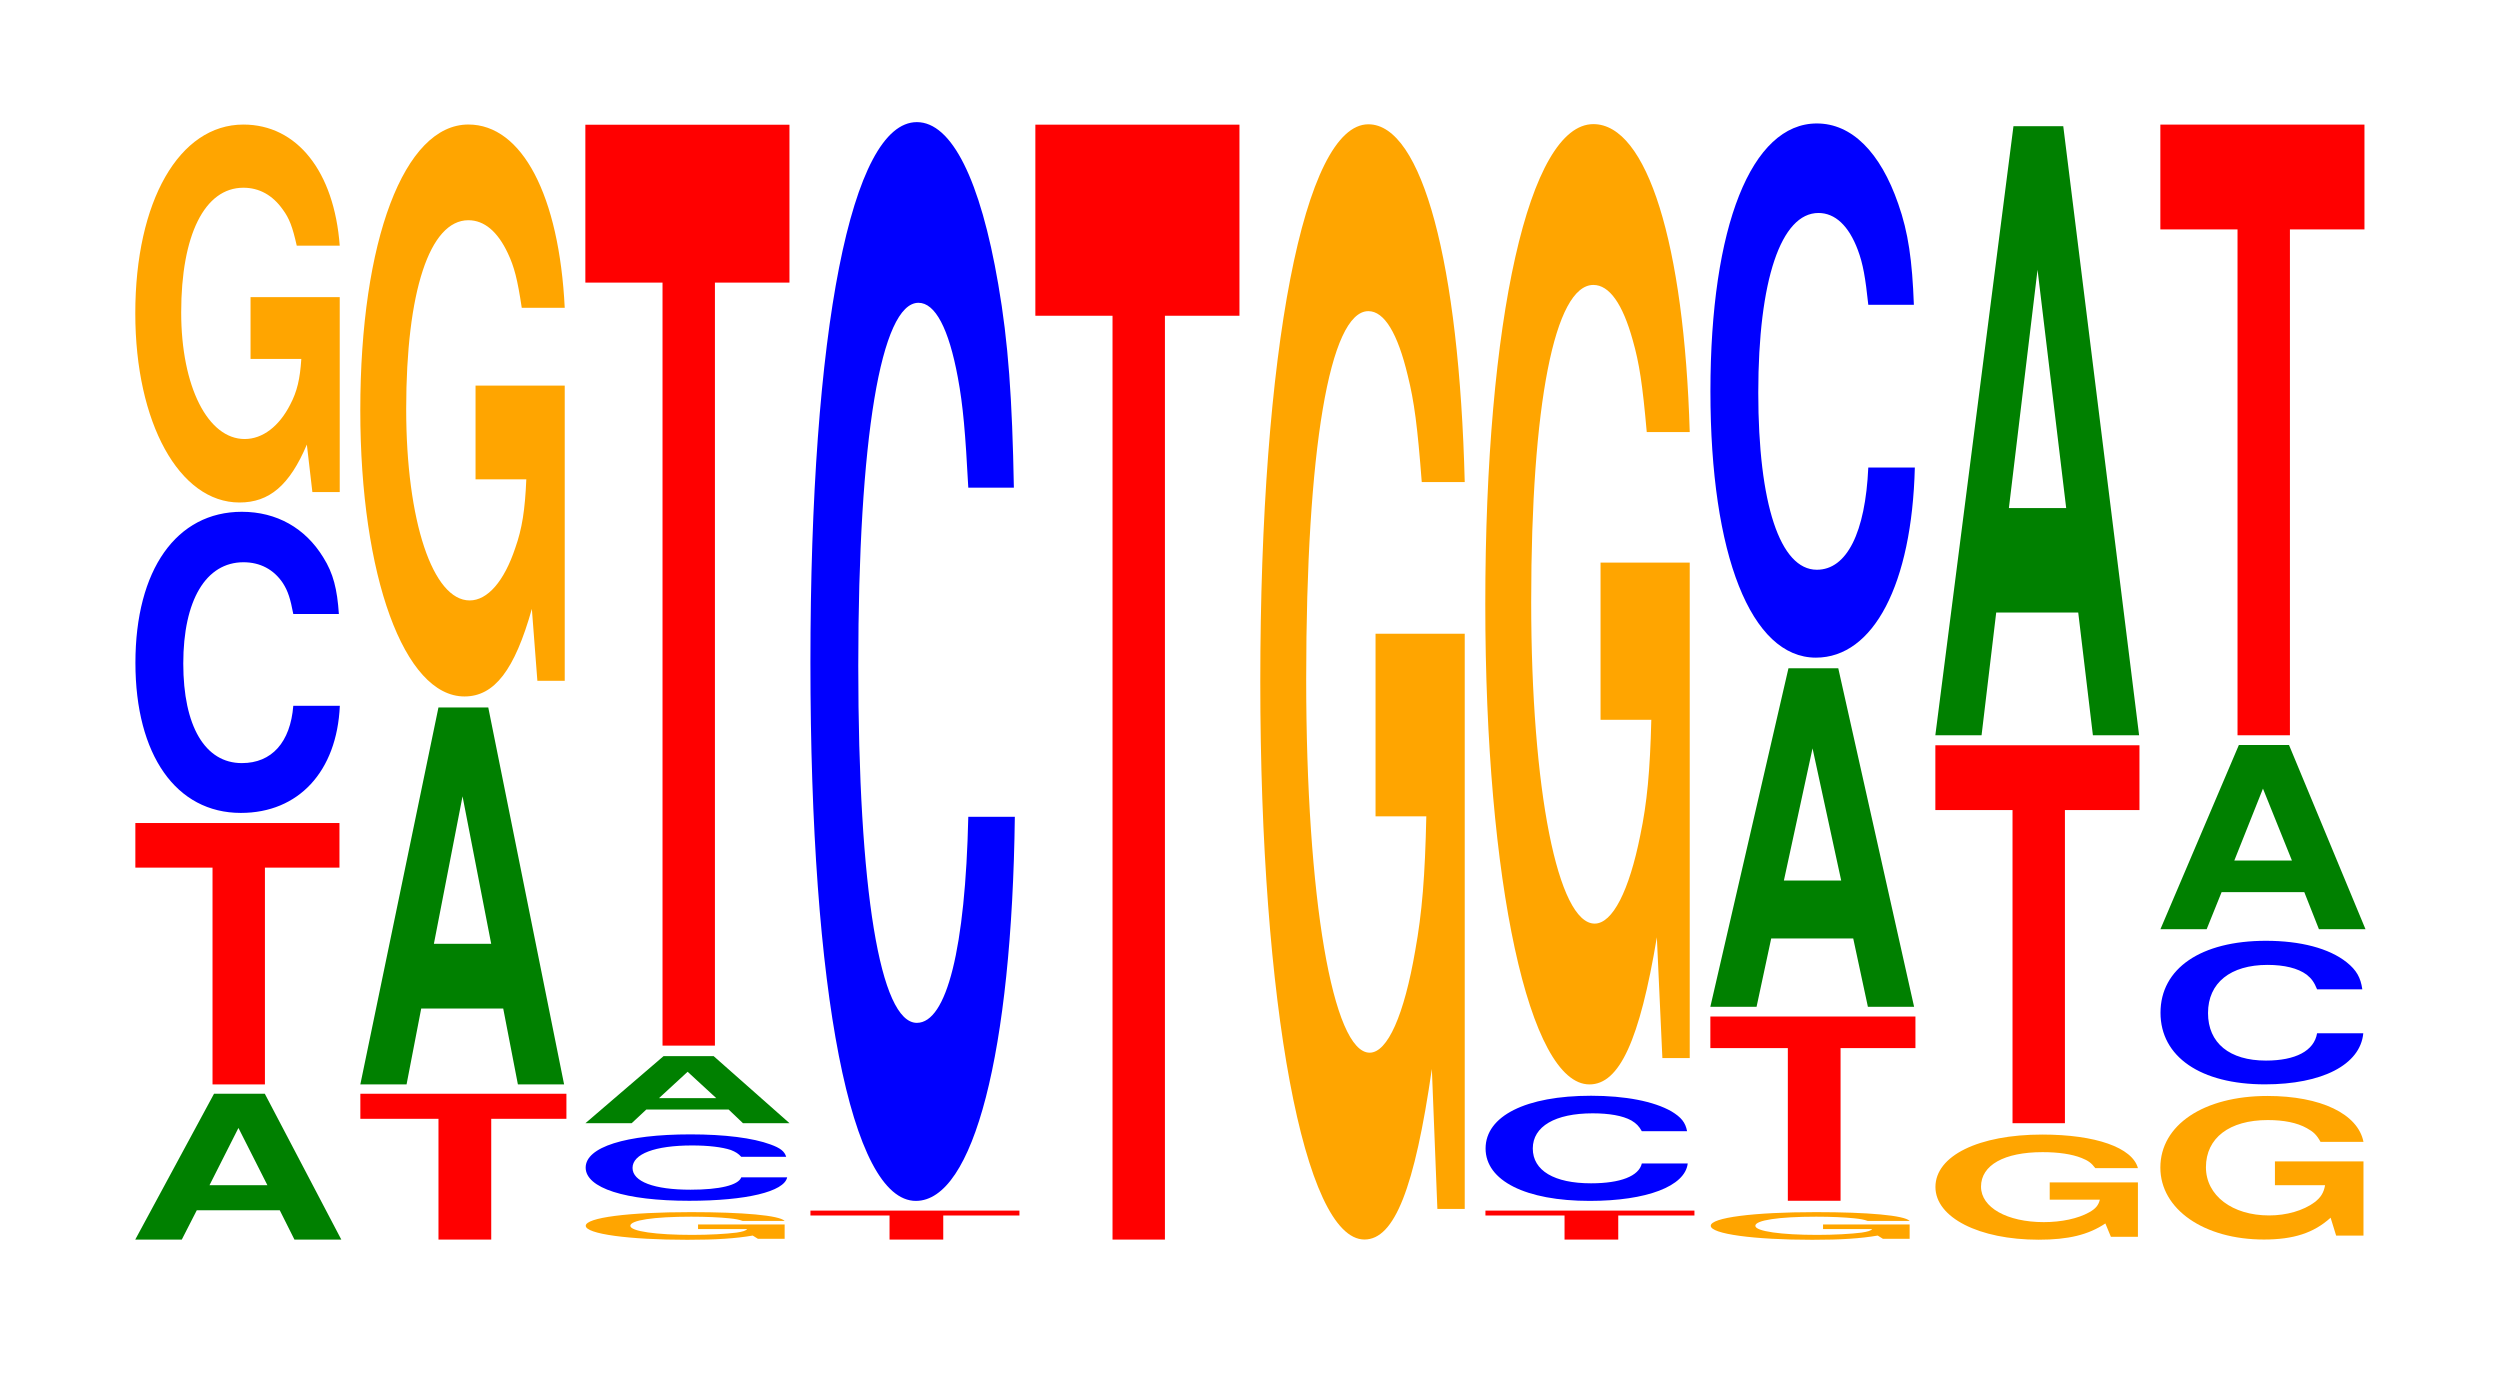
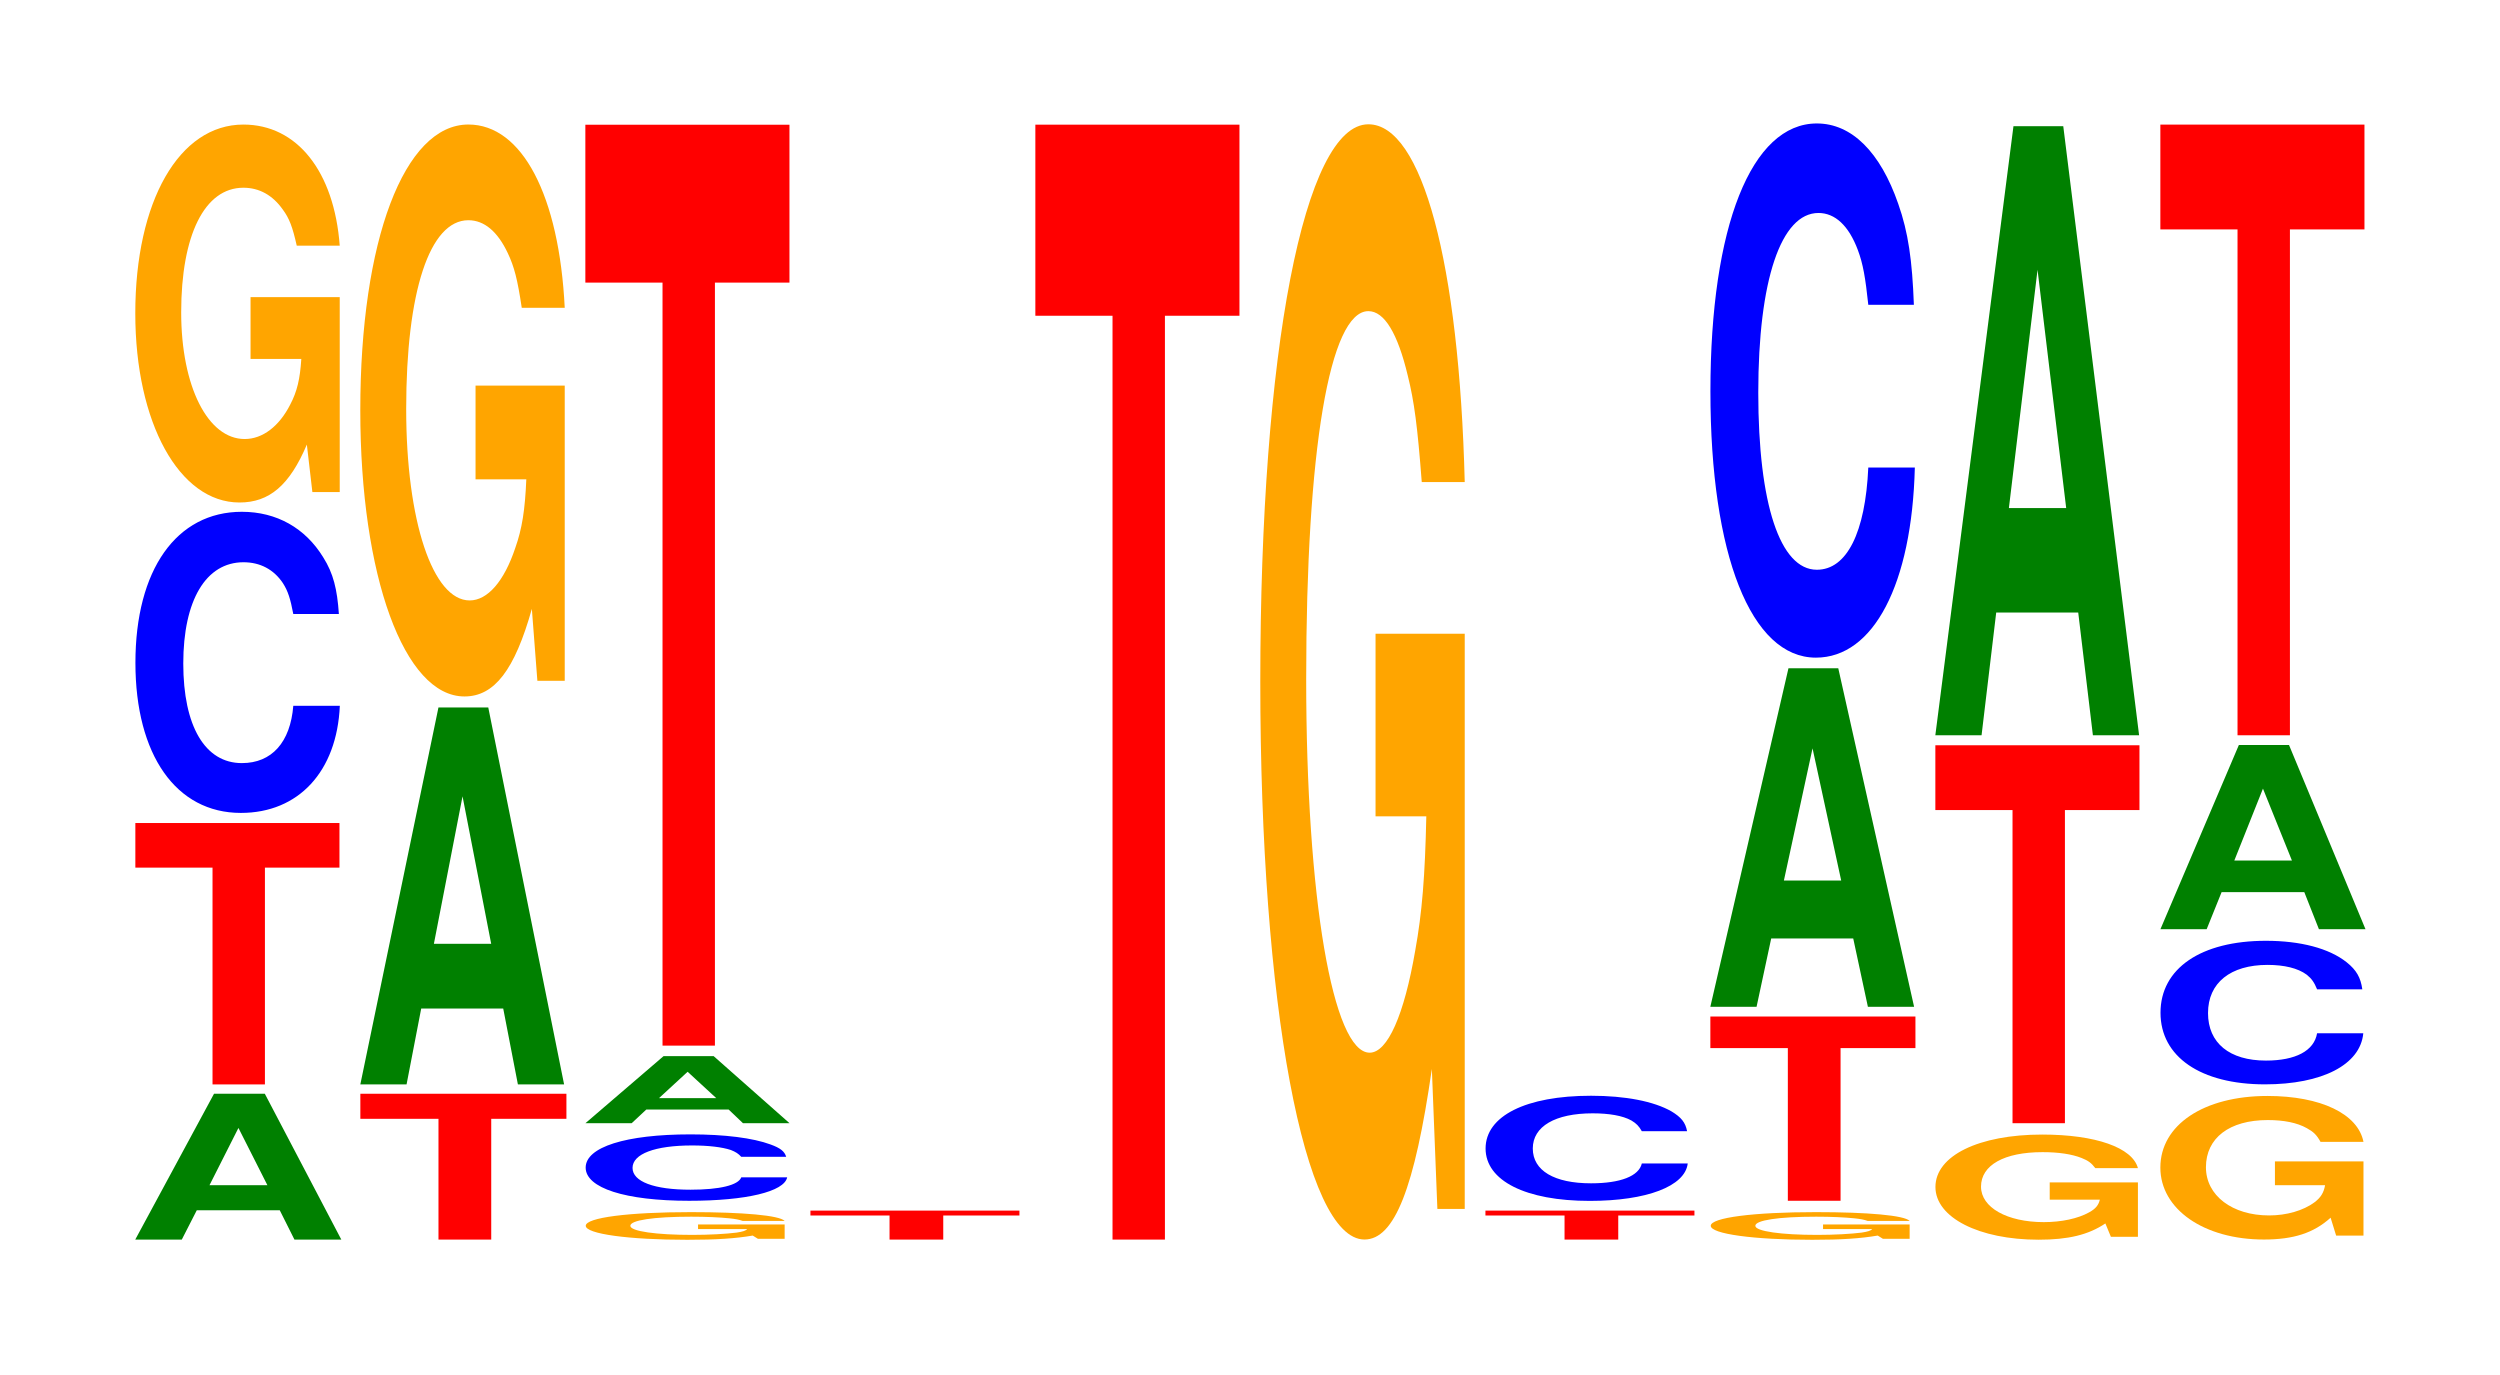
<svg xmlns="http://www.w3.org/2000/svg" xmlns:xlink="http://www.w3.org/1999/xlink" width="120pt" height="66pt" viewBox="0 0 120 66" version="1.1">
  <defs>
    <g>
      <symbol overflow="visible" id="glyph0-0">
        <path style="stroke:none;" d="M 7.312 -1.406 L 8.016 0 L 10.266 0 L 6.594 -7 L 4.156 -7 L 0.375 0 L 2.609 0 L 3.328 -1.406 Z M 6.719 -2.609 L 3.938 -2.609 L 5.328 -5.359 Z M 6.719 -2.609 " />
      </symbol>
      <symbol overflow="visible" id="glyph1-0">
        <path style="stroke:none;" d="M 6.453 -10.406 L 10.031 -10.406 L 10.031 -12.547 L 0.234 -12.547 L 0.234 -10.406 L 3.938 -10.406 L 3.938 0 L 6.453 0 Z M 6.453 -10.406 " />
      </symbol>
      <symbol overflow="visible" id="glyph2-0">
        <path style="stroke:none;" d="M 10.438 -9.109 C 10.359 -10.297 10.172 -11.062 9.688 -11.828 C 8.828 -13.234 7.453 -14.016 5.781 -14.016 C 2.641 -14.016 0.672 -11.234 0.672 -6.766 C 0.672 -2.344 2.625 0.438 5.734 0.438 C 8.5 0.438 10.344 -1.547 10.484 -4.703 L 8.25 -4.703 C 8.109 -2.953 7.219 -1.953 5.781 -1.953 C 4.016 -1.953 2.969 -3.719 2.969 -6.734 C 2.969 -9.781 4.062 -11.594 5.859 -11.594 C 6.656 -11.594 7.312 -11.25 7.75 -10.594 C 8 -10.203 8.109 -9.844 8.25 -9.109 Z M 10.438 -9.109 " />
      </symbol>
      <symbol overflow="visible" id="glyph3-0">
        <path style="stroke:none;" d="M 10.422 -9.312 L 6.141 -9.312 L 6.141 -6.344 L 8.578 -6.344 C 8.516 -5.375 8.375 -4.781 8.047 -4.156 C 7.516 -3.109 6.719 -2.5 5.859 -2.5 C 4.094 -2.5 2.812 -5.016 2.812 -8.578 C 2.812 -12.297 3.938 -14.562 5.797 -14.562 C 6.562 -14.562 7.203 -14.203 7.688 -13.516 C 8 -13.094 8.156 -12.688 8.359 -11.781 L 10.422 -11.781 C 10.156 -15.344 8.375 -17.594 5.797 -17.594 C 2.719 -17.594 0.609 -13.922 0.609 -8.531 C 0.609 -3.281 2.719 0.547 5.609 0.547 C 7.047 0.547 8.016 -0.281 8.844 -2.234 L 9.109 0.047 L 10.422 0.047 Z M 10.422 -9.312 " />
      </symbol>
      <symbol overflow="visible" id="glyph4-0">
        <path style="stroke:none;" d="M 6.516 -5.797 L 10.125 -5.797 L 10.125 -7 L 0.234 -7 L 0.234 -5.797 L 3.984 -5.797 L 3.984 0 L 6.516 0 Z M 6.516 -5.797 " />
      </symbol>
      <symbol overflow="visible" id="glyph5-0">
        <path style="stroke:none;" d="M 7.234 -3.641 L 7.938 0 L 10.156 0 L 6.516 -18.094 L 4.125 -18.094 L 0.375 0 L 2.594 0 L 3.297 -3.641 Z M 6.656 -6.75 L 3.906 -6.75 L 5.281 -13.828 Z M 6.656 -6.75 " />
      </symbol>
      <symbol overflow="visible" id="glyph6-0">
        <path style="stroke:none;" d="M 10.422 -14.094 L 6.141 -14.094 L 6.141 -9.594 L 8.578 -9.594 C 8.516 -8.125 8.375 -7.219 8.047 -6.297 C 7.516 -4.703 6.719 -3.781 5.859 -3.781 C 4.094 -3.781 2.812 -7.578 2.812 -12.969 C 2.812 -18.609 3.938 -22.031 5.797 -22.031 C 6.562 -22.031 7.203 -21.484 7.688 -20.453 C 8 -19.797 8.156 -19.188 8.359 -17.828 L 10.422 -17.828 C 10.156 -23.219 8.375 -26.625 5.797 -26.625 C 2.719 -26.625 0.609 -21.062 0.609 -12.906 C 0.609 -4.953 2.719 0.828 5.609 0.828 C 7.047 0.828 8.016 -0.438 8.844 -3.375 L 9.109 0.078 L 10.422 0.078 Z M 10.422 -14.094 " />
      </symbol>
      <symbol overflow="visible" id="glyph7-0">
        <path style="stroke:none;" d="M 10.141 -0.688 L 5.984 -0.688 L 5.984 -0.469 L 8.344 -0.469 C 8.281 -0.391 8.141 -0.344 7.828 -0.297 C 7.312 -0.234 6.531 -0.188 5.703 -0.188 C 3.984 -0.188 2.734 -0.359 2.734 -0.625 C 2.734 -0.891 3.844 -1.062 5.656 -1.062 C 6.391 -1.062 7.016 -1.031 7.484 -0.984 C 7.781 -0.953 7.953 -0.922 8.125 -0.859 L 10.141 -0.859 C 9.891 -1.125 8.141 -1.281 5.641 -1.281 C 2.641 -1.281 0.594 -1.016 0.594 -0.625 C 0.594 -0.234 2.656 0.047 5.469 0.047 C 6.859 0.047 7.797 -0.016 8.609 -0.156 L 8.859 0 L 10.141 0 Z M 10.141 -0.688 " />
      </symbol>
      <symbol overflow="visible" id="glyph8-0">
        <path style="stroke:none;" d="M 10.297 -2.016 C 10.219 -2.281 10.016 -2.438 9.547 -2.609 C 8.703 -2.922 7.344 -3.094 5.703 -3.094 C 2.594 -3.094 0.672 -2.484 0.672 -1.5 C 0.672 -0.516 2.578 0.094 5.641 0.094 C 8.375 0.094 10.203 -0.344 10.344 -1.031 L 8.141 -1.031 C 8 -0.656 7.109 -0.438 5.703 -0.438 C 3.953 -0.438 2.922 -0.828 2.922 -1.484 C 2.922 -2.156 4 -2.562 5.781 -2.562 C 6.562 -2.562 7.219 -2.484 7.641 -2.344 C 7.875 -2.25 8 -2.172 8.141 -2.016 Z M 10.297 -2.016 " />
      </symbol>
      <symbol overflow="visible" id="glyph9-0">
        <path style="stroke:none;" d="M 7.25 -0.656 L 7.938 0 L 10.172 0 L 6.531 -3.219 L 4.125 -3.219 L 0.375 0 L 2.594 0 L 3.297 -0.656 Z M 6.656 -1.203 L 3.906 -1.203 L 5.281 -2.469 Z M 6.656 -1.203 " />
      </symbol>
      <symbol overflow="visible" id="glyph10-0">
        <path style="stroke:none;" d="M 6.453 -36.625 L 10.031 -36.625 L 10.031 -44.203 L 0.234 -44.203 L 0.234 -36.625 L 3.938 -36.625 L 3.938 0 L 6.453 0 Z M 6.453 -36.625 " />
      </symbol>
      <symbol overflow="visible" id="glyph11-0">
-         <path style="stroke:none;" d="M 6.609 -1.156 L 10.266 -1.156 L 10.266 -1.391 L 0.234 -1.391 L 0.234 -1.156 L 4.031 -1.156 L 4.031 0 L 6.609 0 Z M 6.609 -1.156 " />
+         <path style="stroke:none;" d="M 6.609 -1.156 L 10.266 -1.156 L 10.266 -1.391 L 0.234 -1.391 L 0.234 -1.156 L 4.031 -1.156 L 4.031 0 L 6.609 0 M 6.609 -1.156 " />
      </symbol>
      <symbol overflow="visible" id="glyph12-0">
-         <path style="stroke:none;" d="M 10.438 -32.672 C 10.359 -36.938 10.172 -39.656 9.688 -42.438 C 8.828 -47.453 7.453 -50.219 5.781 -50.219 C 2.641 -50.219 0.672 -40.266 0.672 -24.266 C 0.672 -8.406 2.625 1.562 5.734 1.562 C 8.5 1.562 10.344 -5.562 10.484 -16.875 L 8.25 -16.875 C 8.109 -10.578 7.219 -6.984 5.781 -6.984 C 4.016 -6.984 2.969 -13.359 2.969 -24.125 C 2.969 -35.047 4.062 -41.547 5.859 -41.547 C 6.656 -41.547 7.312 -40.328 7.75 -37.953 C 8 -36.609 8.109 -35.312 8.25 -32.672 Z M 10.438 -32.672 " />
-       </symbol>
+         </symbol>
      <symbol overflow="visible" id="glyph13-0">
        <path style="stroke:none;" d="M 6.453 -44.344 L 10.031 -44.344 L 10.031 -53.516 L 0.234 -53.516 L 0.234 -44.344 L 3.938 -44.344 L 3.938 0 L 6.453 0 Z M 6.453 -44.344 " />
      </symbol>
      <symbol overflow="visible" id="glyph14-0">
        <path style="stroke:none;" d="M 10.422 -27.469 L 6.141 -27.469 L 6.141 -18.703 L 8.578 -18.703 C 8.516 -15.828 8.375 -14.078 8.047 -12.266 C 7.516 -9.172 6.719 -7.359 5.859 -7.359 C 4.094 -7.359 2.812 -14.781 2.812 -25.297 C 2.812 -36.297 3.938 -42.953 5.797 -42.953 C 6.562 -42.953 7.203 -41.891 7.688 -39.859 C 8 -38.609 8.156 -37.406 8.359 -34.75 L 10.422 -34.75 C 10.156 -45.266 8.375 -51.922 5.797 -51.922 C 2.719 -51.922 0.609 -41.062 0.609 -25.156 C 0.609 -9.672 2.719 1.609 5.609 1.609 C 7.047 1.609 8.016 -0.844 8.844 -6.578 L 9.109 0.141 L 10.422 0.141 Z M 10.422 -27.469 " />
      </symbol>
      <symbol overflow="visible" id="glyph15-0">
        <path style="stroke:none;" d="M 10.344 -3.188 C 10.266 -3.609 10.062 -3.859 9.594 -4.141 C 8.75 -4.625 7.375 -4.891 5.734 -4.891 C 2.609 -4.891 0.672 -3.922 0.672 -2.359 C 0.672 -0.812 2.594 0.156 5.672 0.156 C 8.406 0.156 10.25 -0.547 10.375 -1.641 L 8.172 -1.641 C 8.031 -1.031 7.141 -0.688 5.734 -0.688 C 3.969 -0.688 2.938 -1.297 2.938 -2.359 C 2.938 -3.422 4.016 -4.047 5.812 -4.047 C 6.594 -4.047 7.25 -3.938 7.672 -3.703 C 7.906 -3.562 8.031 -3.438 8.172 -3.188 Z M 10.344 -3.188 " />
      </symbol>
      <symbol overflow="visible" id="glyph16-0">
-         <path style="stroke:none;" d="M 10.422 -23.656 L 6.141 -23.656 L 6.141 -16.109 L 8.578 -16.109 C 8.516 -13.641 8.375 -12.125 8.047 -10.562 C 7.516 -7.906 6.719 -6.328 5.859 -6.328 C 4.094 -6.328 2.812 -12.734 2.812 -21.781 C 2.812 -31.25 3.938 -36.984 5.797 -36.984 C 6.562 -36.984 7.203 -36.078 7.688 -34.328 C 8 -33.234 8.156 -32.219 8.359 -29.922 L 10.422 -29.922 C 10.156 -38.969 8.375 -44.703 5.797 -44.703 C 2.719 -44.703 0.609 -35.359 0.609 -21.656 C 0.609 -8.328 2.719 1.391 5.609 1.391 C 7.047 1.391 8.016 -0.719 8.844 -5.672 L 9.109 0.125 L 10.422 0.125 Z M 10.422 -23.656 " />
-       </symbol>
+         </symbol>
      <symbol overflow="visible" id="glyph17-0">
        <path style="stroke:none;" d="M 6.484 -7.328 L 10.078 -7.328 L 10.078 -8.844 L 0.234 -8.844 L 0.234 -7.328 L 3.953 -7.328 L 3.953 0 L 6.484 0 Z M 6.484 -7.328 " />
      </symbol>
      <symbol overflow="visible" id="glyph18-0">
        <path style="stroke:none;" d="M 7.234 -3.281 L 7.938 0 L 10.156 0 L 6.516 -16.25 L 4.125 -16.25 L 0.375 0 L 2.594 0 L 3.297 -3.281 Z M 6.656 -6.062 L 3.906 -6.062 L 5.281 -12.406 Z M 6.656 -6.062 " />
      </symbol>
      <symbol overflow="visible" id="glyph19-0">
        <path style="stroke:none;" d="M 10.438 -16.172 C 10.359 -18.297 10.172 -19.641 9.688 -21.016 C 8.828 -23.5 7.453 -24.875 5.781 -24.875 C 2.641 -24.875 0.672 -19.938 0.672 -12.016 C 0.672 -4.156 2.625 0.766 5.734 0.766 C 8.5 0.766 10.344 -2.75 10.484 -8.359 L 8.25 -8.359 C 8.109 -5.234 7.219 -3.453 5.781 -3.453 C 4.016 -3.453 2.969 -6.609 2.969 -11.953 C 2.969 -17.359 4.062 -20.578 5.859 -20.578 C 6.656 -20.578 7.312 -19.969 7.75 -18.797 C 8 -18.125 8.109 -17.484 8.25 -16.172 Z M 10.438 -16.172 " />
      </symbol>
      <symbol overflow="visible" id="glyph20-0">
        <path style="stroke:none;" d="M 10.328 -2.594 L 6.094 -2.594 L 6.094 -1.766 L 8.5 -1.766 C 8.438 -1.5 8.297 -1.328 7.984 -1.156 C 7.453 -0.859 6.656 -0.688 5.812 -0.688 C 4.047 -0.688 2.797 -1.391 2.797 -2.391 C 2.797 -3.422 3.906 -4.047 5.75 -4.047 C 6.516 -4.047 7.156 -3.953 7.625 -3.766 C 7.938 -3.641 8.094 -3.531 8.281 -3.281 L 10.328 -3.281 C 10.062 -4.266 8.297 -4.891 5.734 -4.891 C 2.688 -4.891 0.609 -3.875 0.609 -2.375 C 0.609 -0.906 2.703 0.156 5.562 0.156 C 6.984 0.156 7.953 -0.078 8.766 -0.625 L 9.031 0.016 L 10.328 0.016 Z M 10.328 -2.594 " />
      </symbol>
      <symbol overflow="visible" id="glyph21-0">
        <path style="stroke:none;" d="M 6.453 -15.031 L 10.031 -15.031 L 10.031 -18.141 L 0.234 -18.141 L 0.234 -15.031 L 3.938 -15.031 L 3.938 0 L 6.453 0 Z M 6.453 -15.031 " />
      </symbol>
      <symbol overflow="visible" id="glyph22-0">
        <path style="stroke:none;" d="M 7.234 -5.891 L 7.938 0 L 10.156 0 L 6.516 -29.234 L 4.125 -29.234 L 0.375 0 L 2.594 0 L 3.297 -5.891 Z M 6.656 -10.906 L 3.906 -10.906 L 5.281 -22.344 Z M 6.656 -10.906 " />
      </symbol>
      <symbol overflow="visible" id="glyph23-0">
        <path style="stroke:none;" d="M 10.359 -3.547 L 6.109 -3.547 L 6.109 -2.406 L 8.516 -2.406 C 8.453 -2.047 8.312 -1.812 8 -1.578 C 7.469 -1.188 6.672 -0.953 5.828 -0.953 C 4.062 -0.953 2.797 -1.906 2.797 -3.266 C 2.797 -4.672 3.922 -5.531 5.766 -5.531 C 6.531 -5.531 7.172 -5.406 7.641 -5.141 C 7.953 -4.969 8.109 -4.828 8.297 -4.484 L 10.359 -4.484 C 10.094 -5.828 8.312 -6.688 5.75 -6.688 C 2.688 -6.688 0.609 -5.297 0.609 -3.25 C 0.609 -1.25 2.703 0.203 5.578 0.203 C 7 0.203 7.969 -0.109 8.781 -0.844 L 9.047 0.016 L 10.359 0.016 Z M 10.359 -3.547 " />
      </symbol>
      <symbol overflow="visible" id="glyph24-0">
        <path style="stroke:none;" d="M 10.359 -4.359 C 10.281 -4.922 10.078 -5.281 9.609 -5.656 C 8.766 -6.328 7.391 -6.688 5.734 -6.688 C 2.609 -6.688 0.672 -5.359 0.672 -3.234 C 0.672 -1.125 2.594 0.203 5.688 0.203 C 8.422 0.203 10.266 -0.734 10.406 -2.25 L 8.188 -2.25 C 8.047 -1.406 7.156 -0.938 5.734 -0.938 C 3.984 -0.938 2.953 -1.781 2.953 -3.219 C 2.953 -4.672 4.031 -5.531 5.812 -5.531 C 6.609 -5.531 7.266 -5.375 7.688 -5.062 C 7.922 -4.875 8.047 -4.703 8.188 -4.359 Z M 10.359 -4.359 " />
      </symbol>
      <symbol overflow="visible" id="glyph25-0">
        <path style="stroke:none;" d="M 7.281 -1.781 L 7.984 0 L 10.219 0 L 6.547 -8.844 L 4.141 -8.844 L 0.375 0 L 2.594 0 L 3.312 -1.781 Z M 6.688 -3.297 L 3.922 -3.297 L 5.297 -6.75 Z M 6.688 -3.297 " />
      </symbol>
      <symbol overflow="visible" id="glyph26-0">
        <path style="stroke:none;" d="M 6.453 -24.281 L 10.031 -24.281 L 10.031 -29.312 L 0.234 -29.312 L 0.234 -24.281 L 3.938 -24.281 L 3.938 0 L 6.453 0 Z M 6.453 -24.281 " />
      </symbol>
    </g>
  </defs>
  <g id="surface1">
    <g style="fill:rgb(0%,50.194%,0%);fill-opacity:1;">
      <use xlink:href="#glyph0-0" x="6.117" y="59.5" />
    </g>
    <g style="fill:rgb(100%,0%,0%);fill-opacity:1;">
      <use xlink:href="#glyph1-0" x="6.263" y="52.052" />
    </g>
    <g style="fill:rgb(0%,0%,100%);fill-opacity:1;">
      <use xlink:href="#glyph2-0" x="5.828" y="38.582" />
    </g>
    <g style="fill:rgb(100%,64.647%,0%);fill-opacity:1;">
      <use xlink:href="#glyph3-0" x="5.885" y="23.573" />
    </g>
    <g style="fill:rgb(100%,0%,0%);fill-opacity:1;">
      <use xlink:href="#glyph4-0" x="17.063" y="59.5" />
    </g>
    <g style="fill:rgb(0%,50.194%,0%);fill-opacity:1;">
      <use xlink:href="#glyph5-0" x="16.921" y="52.052" />
    </g>
    <g style="fill:rgb(100%,64.647%,0%);fill-opacity:1;">
      <use xlink:href="#glyph6-0" x="16.685" y="32.602" />
    </g>
    <g style="fill:rgb(100%,64.647%,0%);fill-opacity:1;">
      <use xlink:href="#glyph7-0" x="27.522" y="59.463" />
    </g>
    <g style="fill:rgb(0%,0%,100%);fill-opacity:1;">
      <use xlink:href="#glyph8-0" x="27.44" y="57.544" />
    </g>
    <g style="fill:rgb(0%,50.194%,0%);fill-opacity:1;">
      <use xlink:href="#glyph9-0" x="27.725" y="53.914" />
    </g>
    <g style="fill:rgb(100%,0%,0%);fill-opacity:1;">
      <use xlink:href="#glyph10-0" x="27.863" y="50.19" />
    </g>
    <g style="fill:rgb(100%,0%,0%);fill-opacity:1;">
      <use xlink:href="#glyph11-0" x="38.667" y="59.5" />
    </g>
    <g style="fill:rgb(0%,0%,100%);fill-opacity:1;">
      <use xlink:href="#glyph12-0" x="38.228" y="56.081" />
    </g>
    <g style="fill:rgb(100%,0%,0%);fill-opacity:1;">
      <use xlink:href="#glyph13-0" x="49.463" y="59.5" />
    </g>
    <g style="fill:rgb(100%,64.647%,0%);fill-opacity:1;">
      <use xlink:href="#glyph14-0" x="59.885" y="57.888" />
    </g>
    <g style="fill:rgb(100%,0%,0%);fill-opacity:1;">
      <use xlink:href="#glyph11-0" x="71.067" y="59.5" />
    </g>
    <g style="fill:rgb(0%,0%,100%);fill-opacity:1;">
      <use xlink:href="#glyph15-0" x="70.636" y="57.487" />
    </g>
    <g style="fill:rgb(100%,64.647%,0%);fill-opacity:1;">
      <use xlink:href="#glyph16-0" x="70.685" y="50.661" />
    </g>
    <g style="fill:rgb(100%,64.647%,0%);fill-opacity:1;">
      <use xlink:href="#glyph7-0" x="81.522" y="59.463" />
    </g>
    <g style="fill:rgb(100%,0%,0%);fill-opacity:1;">
      <use xlink:href="#glyph17-0" x="81.863" y="57.637" />
    </g>
    <g style="fill:rgb(0%,50.194%,0%);fill-opacity:1;">
      <use xlink:href="#glyph18-0" x="81.721" y="48.327" />
    </g>
    <g style="fill:rgb(0%,0%,100%);fill-opacity:1;">
      <use xlink:href="#glyph19-0" x="81.428" y="30.801" />
    </g>
    <g style="fill:rgb(100%,64.647%,0%);fill-opacity:1;">
      <use xlink:href="#glyph20-0" x="92.292" y="59.35" />
    </g>
    <g style="fill:rgb(100%,0%,0%);fill-opacity:1;">
      <use xlink:href="#glyph21-0" x="92.663" y="53.914" />
    </g>
    <g style="fill:rgb(0%,50.194%,0%);fill-opacity:1;">
      <use xlink:href="#glyph22-0" x="92.521" y="35.293" />
    </g>
    <g style="fill:rgb(100%,64.647%,0%);fill-opacity:1;">
      <use xlink:href="#glyph23-0" x="103.088" y="59.294" />
    </g>
    <g style="fill:rgb(0%,0%,100%);fill-opacity:1;">
      <use xlink:href="#glyph24-0" x="103.032" y="51.846" />
    </g>
    <g style="fill:rgb(0%,50.194%,0%);fill-opacity:1;">
      <use xlink:href="#glyph25-0" x="103.325" y="44.603" />
    </g>
    <g style="fill:rgb(100%,0%,0%);fill-opacity:1;">
      <use xlink:href="#glyph26-0" x="103.463" y="35.293" />
    </g>
  </g>
</svg>